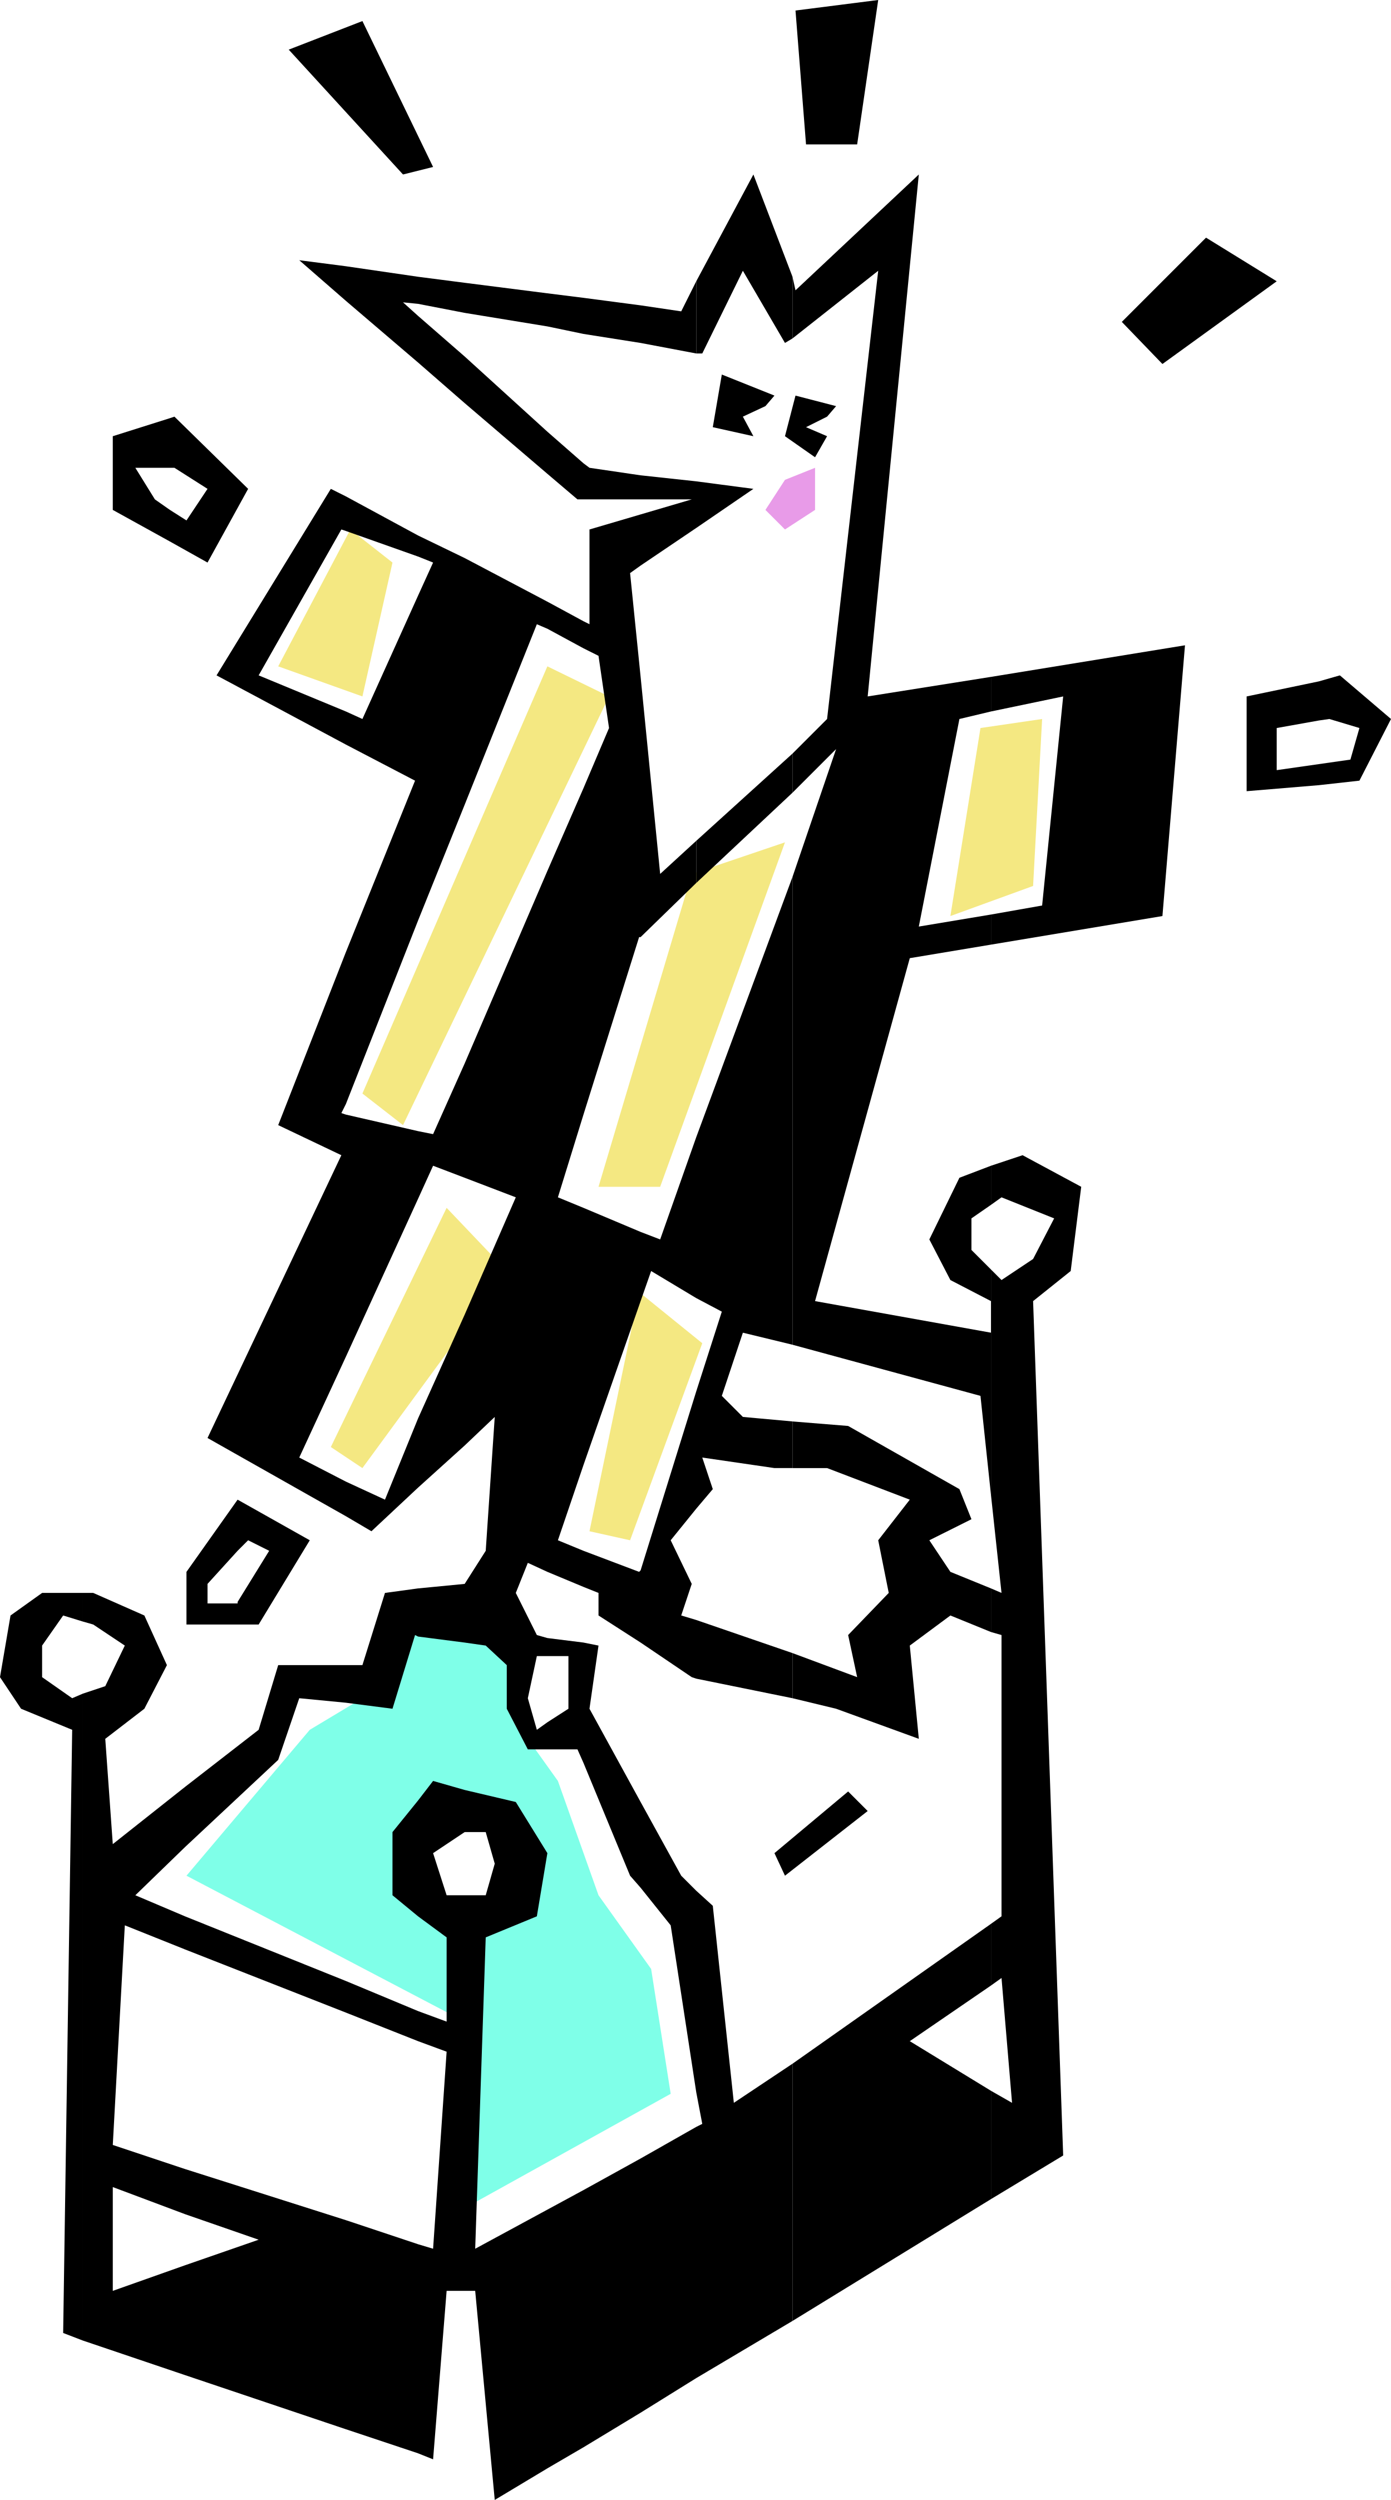
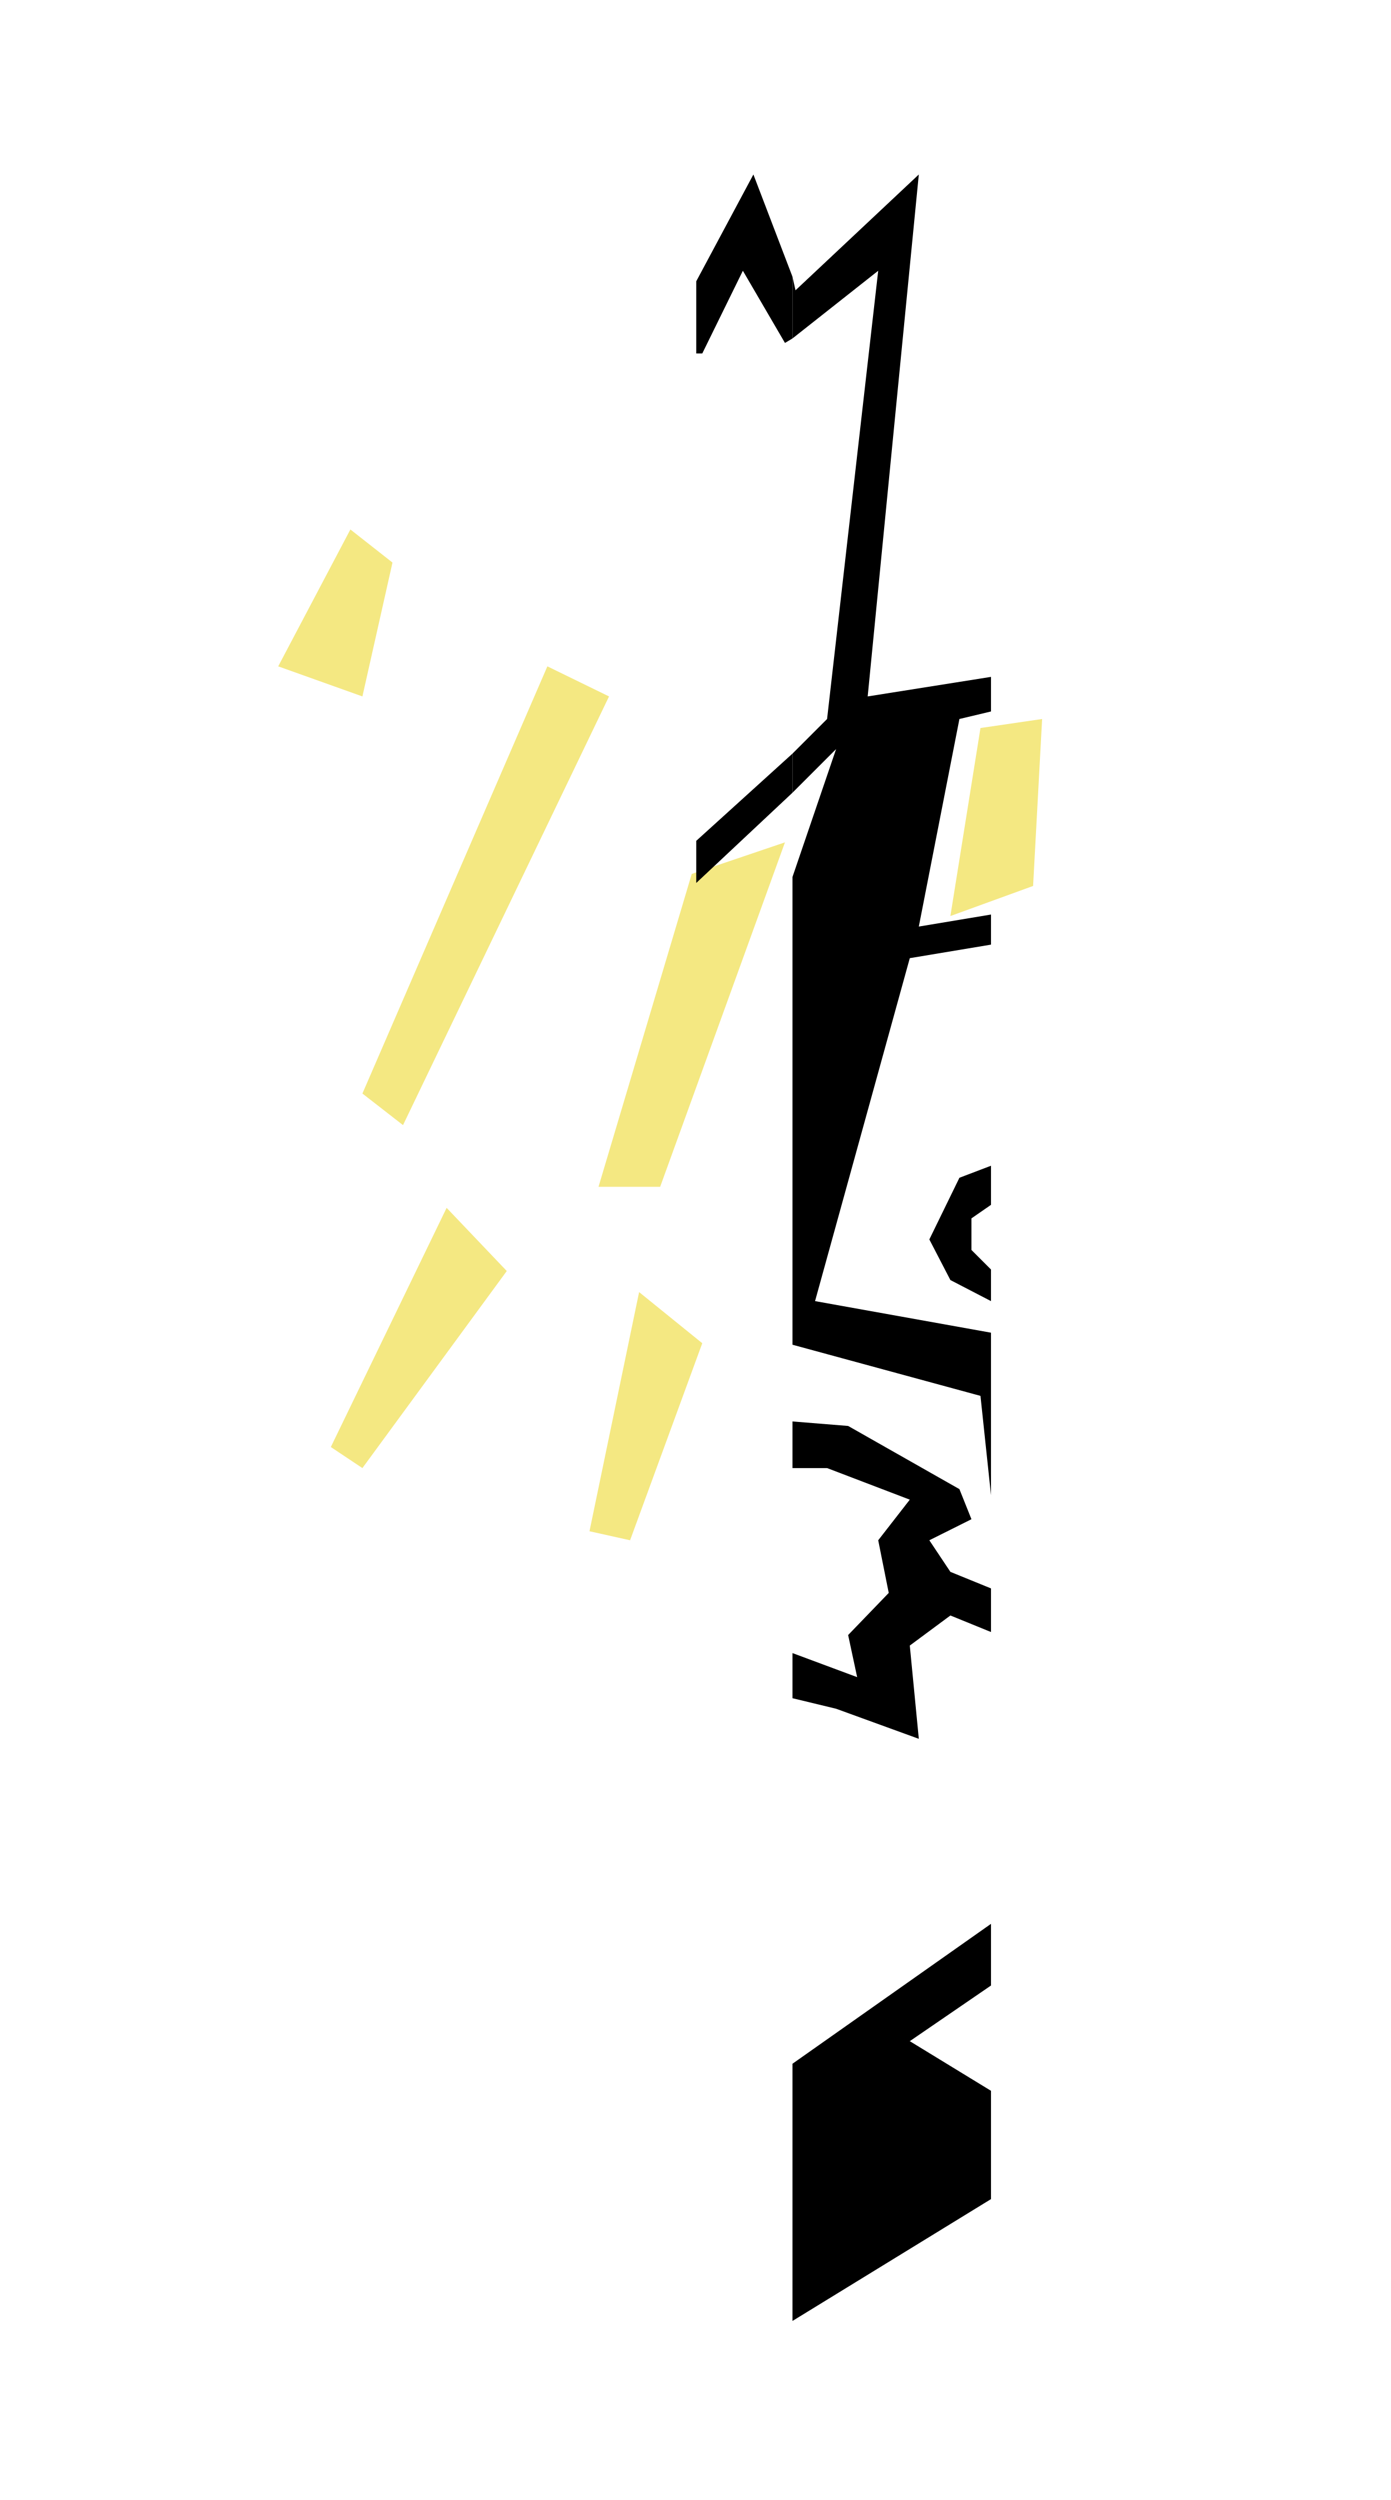
<svg xmlns="http://www.w3.org/2000/svg" fill-rule="evenodd" height="1.662in" preserveAspectRatio="none" stroke-linecap="round" viewBox="0 0 925 1662" width="88.8">
  <style>.pen1{stroke:none}.brush4{fill:#000}</style>
  <path class="pen1" d="m233 352-48 91 56 20 20-89-28-22zm131 91L241 727l27 21 137-285-41-20zm61 416-33 159 27 6 48-131-42-34zm227-375-20 125 55-20 6-111-41 6zM398 789h41l83-229-62 21-62 208zm-101 14-77 159 21 14 96-131-40-42z" style="fill:#f4e882" />
-   <path class="pen1" style="fill:#7fffe8" d="m124 1247 82-97 35-21 27-49 83 21-14 28 14 27 20 28 27 76 35 49 13 83-137 76 14-188 20-20v-48l-34-8-27 14v29l27 48v49l-185-97z" />
-   <path class="pen1 brush4" d="m480 249-6 35 27 6-7-13 15-7 6-7-35-14zm49 14-7 27 20 14 8-14-14-6 14-7 6-7-27-7zm-371 802v15h14l34-56-48-27v34l7-7 14 7-21 34zm0-34v-34l-34 48v35h34v-15 1h-20v-13l20-22zm-45-692v21l25 14 27-49-49-48-3 1v33h3l22 14-14 21-11-7zm0-28v-33l-38 12v49l38 21v-21l-10-7-13-21h23zm764 197v14l27-3 21-41-34-29-14 4v26l7-1 20 6-6 21-21 3zm0-29v-26l-48 10v63l48-4v-14l-28 4v-28l28-5zm-218 911v72l48-29-20-568 25-20 7-56-39-21-21 7v26l7-5 35 14-14 27-21 14-7-7v150l7 65-7-3v29l7 2v187l-7 5v41l7-5 7 83-14-8zm0-782v20l114-19 15-180-129 21v23l48-10-14 139-34 6z" />
  <path class="pen1 brush4" d="M659 473v-23l-82 13 34-347-82 77-2-9v41l57-45-34 298-23 23v26l29-29-29 85v311l125 34 7 66V886l-117-21 63-228 54-9v-20l-48 8 27-138 21-5z" />
  <path class="pen1 brush4" d="M659 801v-26l-21 8-20 41 14 27 27 14v-21l-13-13v-21l13-9zm0 284v-29l-27-11-14-21 28-14-8-20-74-42-37-3v31h23l55 21-21 27 7 35-27 28 6 28-43-16v30l29 7 55 20-6-62 27-20 27 11zm0 235v-41l-132 93v171l132-81v-72l-54-33 54-37zM527 225v-41l-26-68-38 71v48h4l27-55 28 48 5-3zm0 302v-26l-64 58v28l64-60z" />
-   <path class="pen1 brush4" d="M527 894V583l-64 173v107l17 9-17 53v78l11-13-7-21 48 7h12v-31l-33-3-14-14 14-42 33 8zm0 235v-30l-64-22v39l64 13zm0 414v-171l-39 26-14-131-11-10v134l4 21-4 2v167l64-38zM463 320v31l38-26-38-5zm0-85v-48l-10 20-27-4v25l37 7zm0 116v-31l-37-4v16h34l-34 10v34l37-25zm0 236v-28l-24 22-13-131v173l37-36zm0 276V756l-24 68-13-5v46l7-20 30 18zm0 140v-78l-37 119v48l34 23 3 1v-39l-10-3 7-21-14-29 17-21zm0 388v-134l-10-10-27-49v57l20 25 17 111zm0 190v-167l-37 21v169l37-23zM426 228v-25l-38-5v24l38 6zm0 104v-16l-34-5-4-3v24h38zm0 44v-34l-34 10v63l-4-2v18l10 5 7 48-17 40v217l37-118h1V450l-7-69 7-5zm0 489v-46l-38-16v171l38-109zm0 227v-48l-1 1-37-14v24l10 4v15l28 18zm0 163v-57l-34-62 6-42-10-2v80l31 75 7 8zm0 349v-169l-38 21v171l38-23zM388 222v-24l-24-3v22l24 5zm0 110v-24l-24-21v28l20 17h4zm0 99v-18l-24-13v18l24 13zm0 310V524l-24 55v466l24 10v-24l-17-7 17-50V803l-17-7 17-55zm0 431v-80l-24-3v12h14v35l-14 9v18h20l4 9zm0 455v-171l-24 13v172l24-14zM364 217v-22l-55-7v20l55 9zm0 98v-28l-55-50v31l55 47zm0 103v-18l-55-29v164l48-120 7 3zm0 627V579l-55 128v76l34 13-34 78v87l20-19-6 89-14 22v39l14 2 14 13v29l14 27h13v-18l-7 5-6-21 6-28h7v-12l-7-2-14-28 8-20 13 6zm0 596v-172l-48 26 7-207 34-14 7-42-21-34-34-8v28h14l6 21-6 21h-14v263h7l13 139 35-21zM309 208v-20l-31-4v18l31 6zm0 60v-31l-31-27v31l31 27zm0 267V371l-31-15v14l10 4-10 22v216l31-77zm0 248v-76l-21 47-10-2v45l10-22 21 8zm0 178v-87l-31 69v46l31-28zm0 131v-39l-31 3v32l31 4zm0 126v-28l-21-6-10 13v77l19 14v56l-19-7v20l19 7-9 131-10-3v139l10 4 9-112h12v-263h-12l-9-28 21-14zM278 202v-18l-48-7v23l48 41v-31l-10-9 10 1zm0 168v-14l-48-26v23l48 17zm0 242V396l-37 82-11-5v22l46 24-46 114v101l48-122zm0 185v-45l-48-11v161l48-105zm0 192v-46l-22 54-26-12v23l17 10 31-29zm0 99v-32l-22 3-15 48h-11v25l31 4 15-49 2 1zm0 186v-77l-17 21v42l17 14zm0 83v-20l-48-20v21l48 19zm0 274v-139l-48-16v139l48 16zM230 200v-23l-31-4 31 27zm0 153v-23l-10-5-76 124 86 46v-22l-58-24 55-97 3 1zm0 381V633l-45 115 42 20-89 188 92 52v-23l-31-16 31-67V741l-3-1 3-6zm0 398v-25h-45l-13 43-49 38v40l62-58 14-41 31 3zm0 206v-21l-107-43v22l107 42zm0 277v-139l-107-34v30l49 17-49 17v73l107 36zm-107-387v-40l-48 38-5-70 26-20 15-29-15-33-34-15h-7v19l7 2 21 14-13 27-15 5v430l68 23v-73l-48 17v-69l48 18v-30l-48-16 8-146 40 16v-22l-33-14 33-32zm-68-150v-19H28l-21 15-7 41 14 21 34 14-6 401 13 5v-430l-7 3-20-14v-21l14-20 13 4zM192 33l49-19 47 97-20 5-76-83zM529 7l7 89h34l14-96-55 7zm273 151-56 56 27 28 76-55-47-29zM515 1232l49-41 13 13-55 43-7-15z" />
-   <path class="pen1" style="fill:#e89be8" d="m522 319-13 20 13 13 20-13v-28l-20 8z" />
</svg>